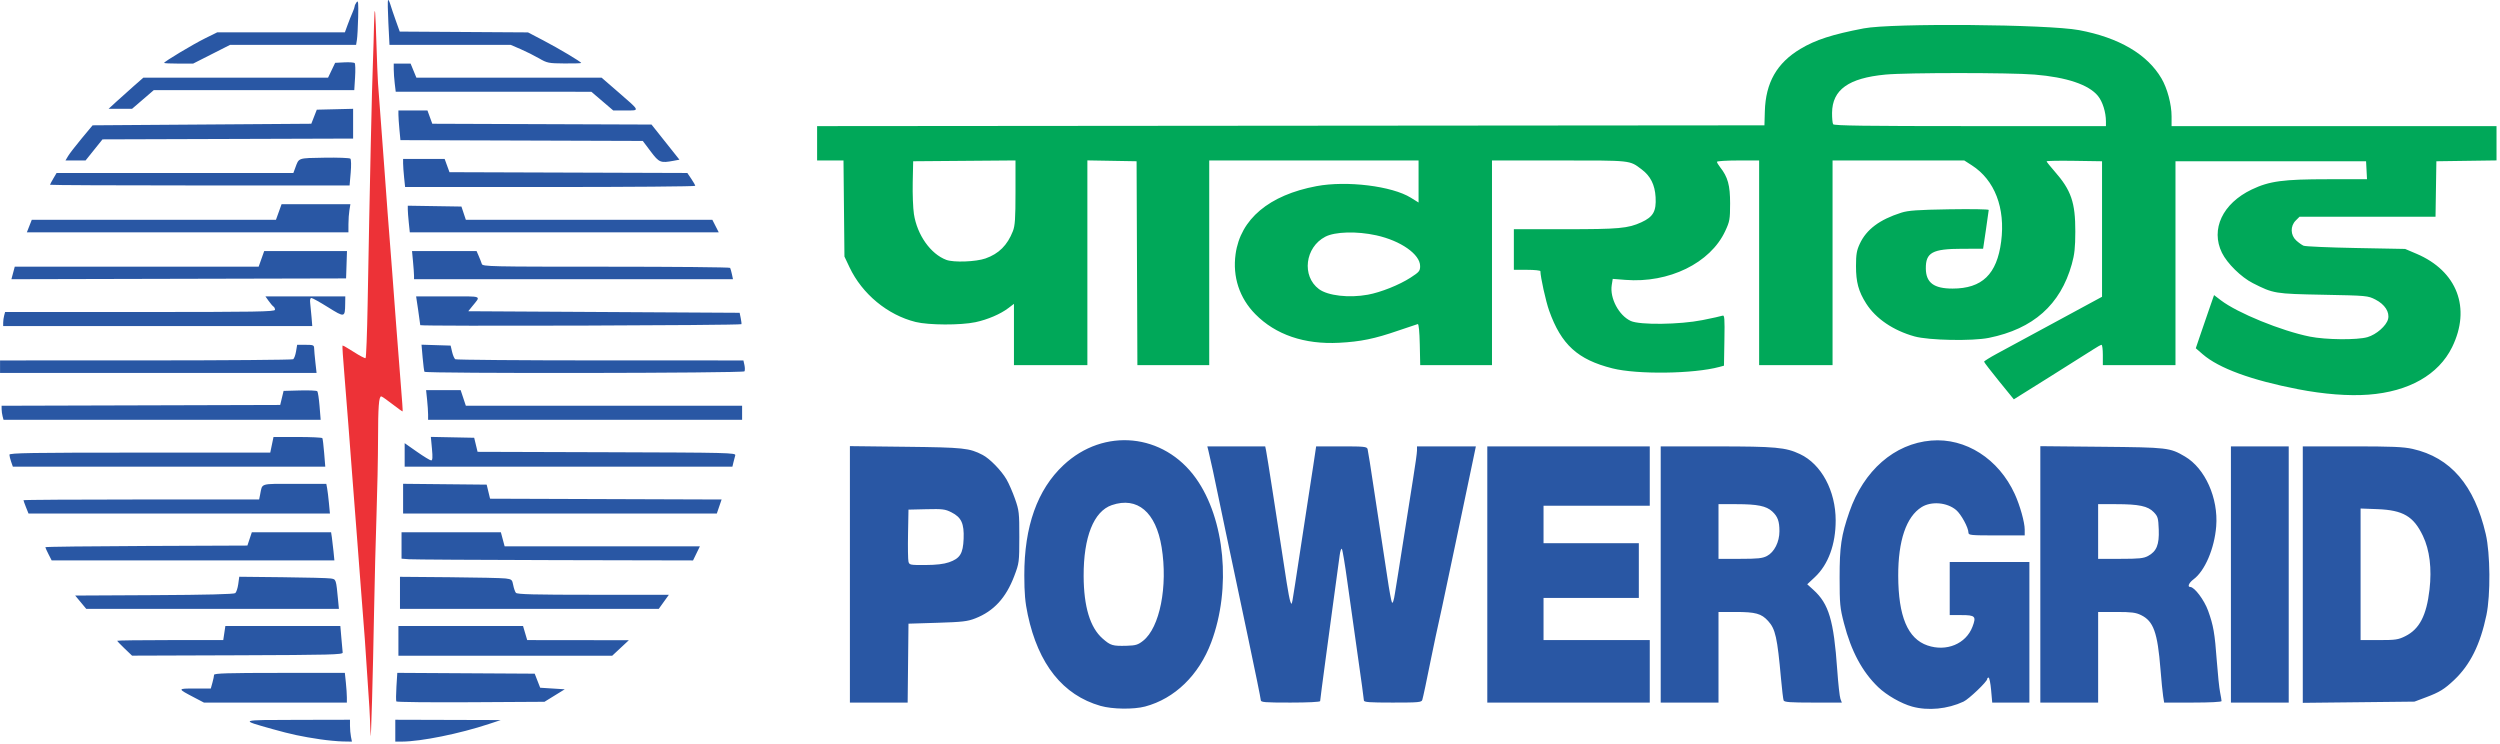
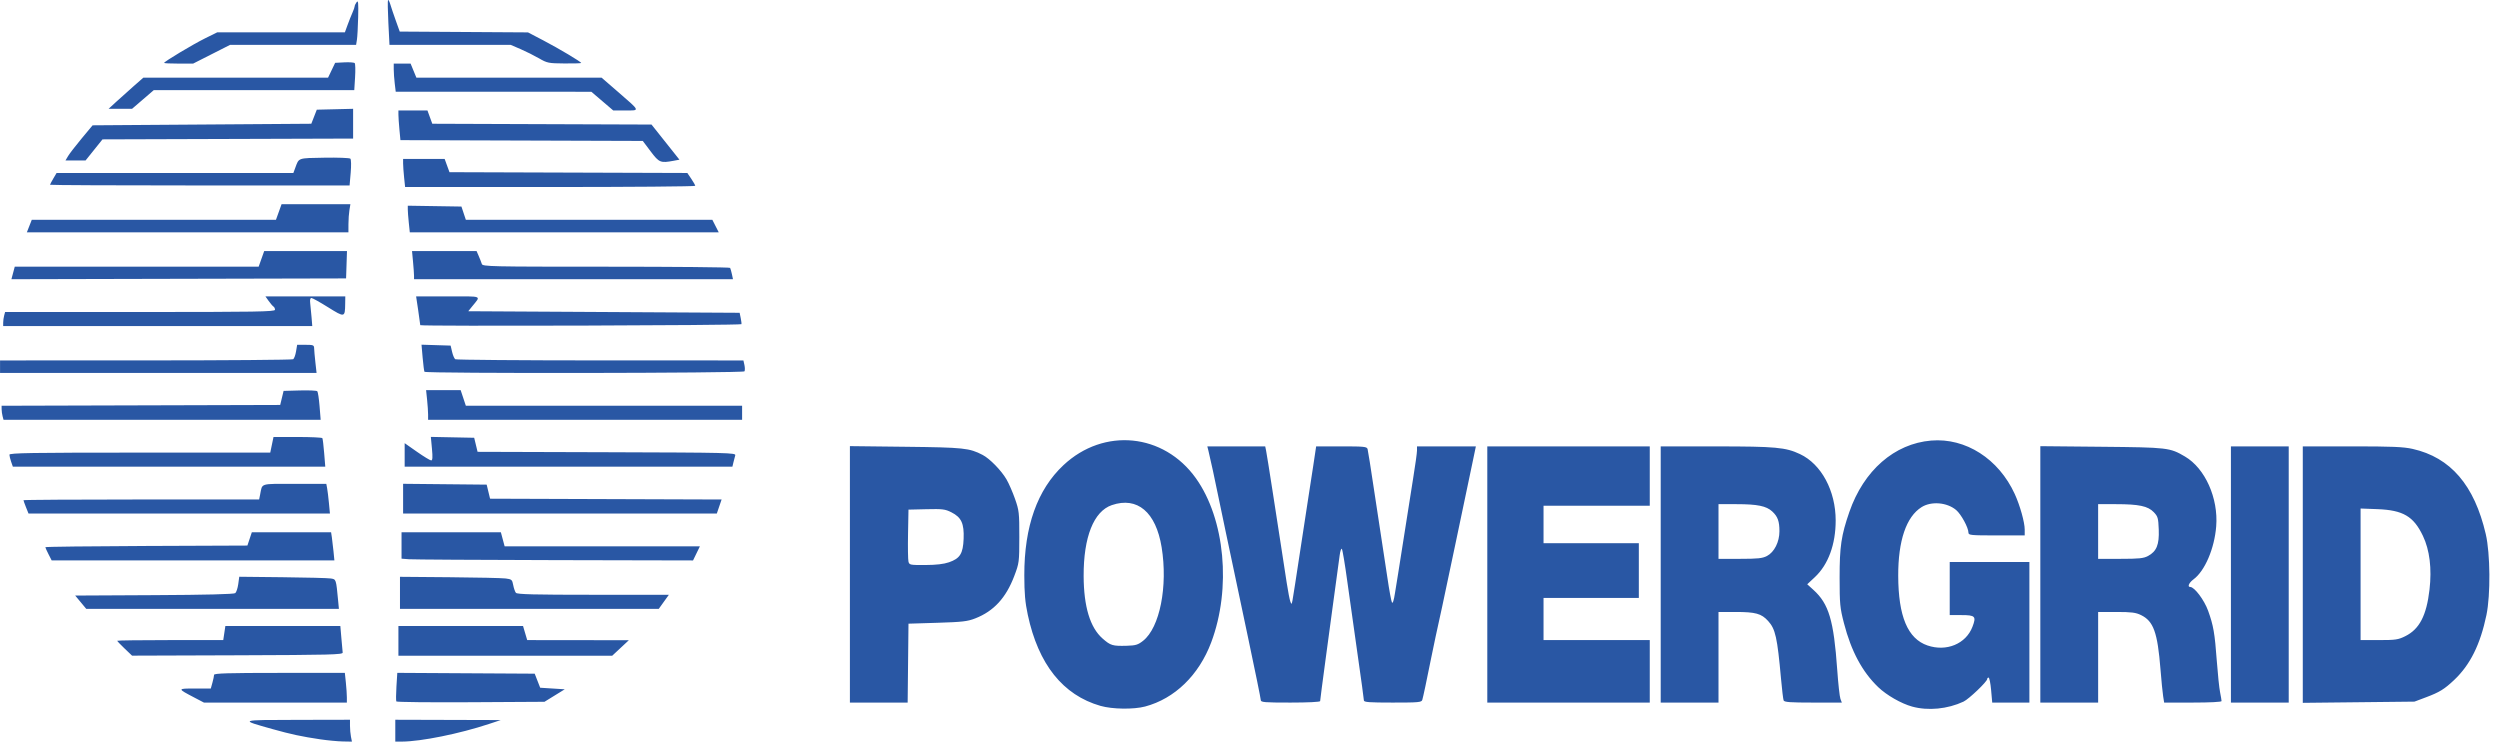
<svg xmlns="http://www.w3.org/2000/svg" clip-rule="evenodd" fill-rule="evenodd" stroke-linejoin="round" stroke-miterlimit="2" viewBox="0 0 581 173">
  <g fill-rule="nonzero" transform="translate(208.814 121.597)">
-     <path d="m-122.701 48.987c-.031-1.067-.215-5.984-.41-8.311-.195-2.328-.607-9.705-.915-13.698-.309-3.994-.719-9.304-.912-11.8s-.604-7.888-.912-11.981c-.309-4.094-.795-10.384-1.08-13.978-.284-3.594-.695-8.986-.913-11.981-.217-2.995-.643-8.363-.946-11.927-.303-3.565-.496-6.536-.429-6.603s1.242.6 2.613 1.481c1.37.882 2.608 1.531 2.751 1.442.143-.088.358-5.68.479-12.427.511-28.48.999-50.778 1.234-56.379.236-5.613.269-13.933.524-11.381.15 1.497.444 13.288.653 16.283.21 2.995.534 7.325.72 9.621.187 2.296.522 6.789.744 9.984.386 5.538 1.046 14.273 1.825 24.144.197 2.496.613 8.051.925 12.344.313 4.293.801 10.573 1.085 13.955.285 3.383.477 6.19.428 6.239-.05.05-1.127-.716-2.395-1.701-1.268-.986-2.43-1.792-2.581-1.792-.549 0-.729 2.416-.741 9.939-.006 4.218-.165 12.081-.352 17.472-.188 5.392-.447 15.685-.577 22.874-.243 13.414-.719 31.639-.818 28.181z" fill="#ed3237" />
    <g transform="translate(-208.814 -121.597)">
-       <path d="m464.558 88.559c-1.899-2.336-3.453-4.361-3.454-4.5 0-.14 1.346-.982 2.993-1.872 1.648-.891 7.815-4.229 13.706-7.418l10.71-5.8v-31.492l-6.444-.1c-3.545-.054-6.444-.002-6.444.116 0 .117.829 1.156 1.842 2.307 3.87 4.397 4.851 7.24 4.835 14.015-.01 3.753-.178 5.311-.823 7.608-2.639 9.404-8.951 15.007-19.259 17.096-3.854.781-13.966.585-17.274-.334-4.961-1.379-9.025-4.144-11.254-7.658-1.776-2.802-2.362-4.962-2.358-8.699.004-2.713.158-3.625.878-5.171 1.557-3.345 4.594-5.621 9.648-7.23 1.617-.516 3.739-.665 11.164-.789 5.042-.083 9.162-.015 9.155.152-.007.168-.303 2.265-.659 4.661l-.647 4.357-4.878.008c-6.918.013-8.484.871-8.433 4.621.043 3.266 1.869 4.629 6.201 4.629 6.881 0 10.322-3.327 11.305-10.929 1.009-7.804-1.496-14.304-6.831-17.727l-1.737-1.115h-30.615v47.561h-17.064v-47.561h-4.902c-2.695 0-4.901.141-4.901.314s.332.737.739 1.253c1.794 2.281 2.324 4.207 2.319 8.417-.006 3.703-.088 4.171-1.138 6.427-3.46 7.436-13.089 12.142-23.197 11.338l-2.943-.233-.23 1.438c-.486 3.036 1.653 7.07 4.425 8.345 2.102.967 11.349.855 16.664-.202 2.246-.447 4.333-.908 4.639-1.025.487-.187.543.513.456 5.703l-.1 5.916-1.089.295c-5.956 1.611-19.055 1.784-24.834.328-8.07-2.032-11.892-5.515-14.705-13.401-.775-2.172-2.032-7.854-2.032-9.183 0-.174-1.389-.316-3.086-.316h-3.086v-9.439h11.931c12.555 0 14.598-.186 17.713-1.613 2.748-1.257 3.482-2.556 3.296-5.833-.163-2.883-1.186-4.918-3.246-6.461-2.861-2.142-2.182-2.068-19.147-2.068h-15.63v47.561h-16.68l-.101-4.81c-.063-2.966-.241-4.781-.465-4.733-.199.043-2.242.728-4.538 1.522-5.487 1.898-8.74 2.568-13.739 2.828-8.078.421-14.771-1.868-19.493-6.666-3.685-3.744-5.302-8.675-4.572-13.943 1.128-8.137 7.776-13.719 18.811-15.794 7.014-1.318 17.546-.026 21.913 2.689l1.8 1.119v-9.773h-48.651v47.561h-16.695l-.187-47.38-11.437-.2v47.58h-17.064v-14.246l-1.276.974c-1.849 1.41-4.836 2.692-7.679 3.294-3.431.727-10.868.698-13.895-.053-6.519-1.62-12.422-6.502-15.358-12.702l-1.184-2.5-.221-22.328h-6.133v-7.986l220.159-.183.094-3.268c.191-6.649 2.79-11.211 8.251-14.485 3.537-2.122 7.412-3.377 14.749-4.78 6.549-1.252 42.767-.956 50.032.409 9.271 1.741 15.851 5.601 19.151 11.233 1.356 2.313 2.341 6.014 2.341 8.795v2.277h75.517v7.972l-13.978.197-.198 12.889h-31.603l-.891.891c-1.282 1.282-1.233 3.377.107 4.615.549.508 1.325 1.064 1.724 1.236.4.172 5.873.41 12.163.528l11.437.216 2.642 1.122c9.454 4.019 12.734 12.625 8.273 21.708-3.147 6.407-10.072 10.337-19.447 11.036-4.591.343-10.35-.102-16.334-1.261-10.852-2.101-18.413-4.873-22.172-8.127l-1.613-1.396 1.028-3.03c.566-1.667 1.521-4.448 2.123-6.179l1.095-3.147 1.587 1.211c3.857 2.945 14.06 7.11 20.671 8.438 3.728.75 11.005.817 13.391.125 2.07-.601 4.402-2.641 4.791-4.192.408-1.625-.749-3.42-2.922-4.535-1.775-.91-1.966-.928-12.163-1.126-11.261-.218-11.535-.264-16.338-2.697-2.699-1.368-5.968-4.578-7.181-7.051-2.681-5.468.141-11.468 6.918-14.709 4.097-1.96 7.286-2.39 17.737-2.39h9.055l-.218-4.175h-44.294v47.38h-16.882v-2.36c0-1.298-.135-2.36-.301-2.36-.165 0-1.023.475-1.906 1.056s-5.402 3.431-10.042 6.334l-8.437 5.279zm-146.661-20.073c3.003-.552 7.297-2.268 9.922-3.965 2.007-1.297 2.217-1.551 2.217-2.683 0-2.737-4.5-5.893-10.189-7.148-4.504-.994-9.583-.855-11.846.323-4.718 2.454-5.532 9.146-1.481 12.17 2.066 1.543 6.999 2.107 11.377 1.303zm-88.871-8.421c3.104-1.091 5.091-3.071 6.371-6.349.495-1.268.605-2.905.605-8.99v-7.441l-23.78.192-.104 4.901c-.056 2.696.069 6.015.28 7.376.751 4.858 3.879 9.277 7.535 10.645 1.703.637 6.872.448 9.093-.334zm260.395-31.829c0-2.155-.778-4.635-1.869-5.958-2.157-2.617-7.248-4.329-14.719-4.948-5.633-.466-29.727-.467-34.646 0-8.593.814-12.365 3.516-12.416 8.894-.011 1.215.101 2.406.25 2.647.207.335 7.629.437 31.835.437h31.565z" fill="#00a859" />
      <path d="m91.866 172.355v-5.083l24.507.072-2.723.903c-6.811 2.261-15.798 4.082-20.241 4.101zm-17.427-.535c-4.271-.629-6.846-1.18-11.074-2.369-7.781-2.189-7.95-2.125 5.719-2.153l12.253-.026v1.407c0 .774.102 1.917.227 2.541l.227 1.135-2.133-.04c-1.173-.022-3.522-.244-5.219-.494zm369.93-7.614c-2.53-.698-5.922-2.643-7.872-4.514-3.704-3.553-6.267-8.331-7.951-14.819-.936-3.609-1.018-4.461-1.021-10.64-.004-7.229.381-9.816 2.262-15.249 3.344-9.655 10.479-15.881 19.018-16.597 8.003-.671 15.677 4.238 19.426 12.428 1.211 2.644 2.311 6.573 2.311 8.253v1.362h-6.536c-5.98 0-6.535-.054-6.538-.635-.007-1.176-1.699-4.288-2.866-5.27-2.119-1.783-5.765-2.089-8.023-.673-3.567 2.238-5.457 7.791-5.433 15.959.028 9.438 2.21 14.628 6.809 16.195 4.409 1.502 8.931-.376 10.444-4.34.929-2.431.659-2.719-2.55-2.719h-2.734v-12.345h18.516v32.676h-8.638l-.257-2.904c-.142-1.598-.404-2.905-.583-2.905s-.325.149-.325.332c0 .602-4.262 4.672-5.501 5.252-3.714 1.74-8.246 2.177-11.958 1.153zm-188.611-.16c-8.73-2.499-14.445-9.659-16.903-21.174-.616-2.888-.799-4.975-.806-9.183-.017-11.346 3.025-19.901 9.1-25.588 9.402-8.804 23.304-7.428 30.779 3.047 6.764 9.478 8.268 25.598 3.558 38.138-2.863 7.623-8.484 13.077-15.366 14.909-2.661.708-7.618.637-10.362-.149zm279.409-.705v-59.605h11.456c9.262 0 11.956.113 14.068.59 8.831 1.994 14.354 8.426 17.001 19.799 1.053 4.521 1.131 14.144.153 18.822-1.435 6.863-3.781 11.574-7.519 15.101-2.246 2.119-3.393 2.825-6.477 3.985l-2.723 1.025zm-149.219-.062v-59.543l12.979.007c13.76.006 16.049.217 19.39 1.788 4.965 2.334 8.294 8.526 8.294 15.427 0 5.56-1.724 10.256-4.831 13.163l-1.778 1.663 1.448 1.312c3.568 3.234 4.713 7.074 5.519 18.51.23 3.268.566 6.332.747 6.808l.329.865h-6.669c-5.378 0-6.706-.098-6.863-.508-.108-.279-.377-2.526-.599-4.992-.871-9.673-1.299-11.591-3.006-13.467-1.569-1.724-2.9-2.091-7.587-2.091h-3.94v21.058zm-188.431-.001v-59.599l12.98.152c13.518.158 14.767.29 17.864 1.892 1.654.856 4.324 3.59 5.544 5.677.539.92 1.431 2.963 1.984 4.538.944 2.689 1.006 3.234 1 8.855-.006 5.86-.032 6.058-1.175 9.077-1.924 5.077-4.757 8.157-9.049 9.838-1.816.712-3.004.85-8.816 1.029l-6.717.206-.194 18.335zm276.655 0v-59.588l14.251.139c15.394.15 15.843.202 19.357 2.262 4.688 2.747 7.787 9.674 7.264 16.237-.412 5.167-2.636 10.362-5.27 12.309-1.067.789-1.49 1.774-.762 1.774.976 0 3.254 3.032 4.151 5.524 1.242 3.448 1.545 5.202 2.026 11.741.22 2.985.557 6.211.749 7.169.192.959.35 1.898.35 2.088 0 .206-2.696.345-6.671.345h-6.67l-.235-1.471c-.13-.809-.408-3.628-.618-6.263-.685-8.591-1.616-11.181-4.528-12.603-1.216-.593-2.224-.72-5.718-.72h-4.242v21.057zm44.294 0v-59.542h13.433v59.542zm-172.818 0v-59.542h37.758v13.796h-24.688v8.714h22.147v12.707h-22.147v9.803h24.688v14.522zm-52.645-.585c0-.321-1.321-6.816-2.935-14.431-1.615-7.616-3.24-15.318-3.612-17.115-.373-1.797-1.099-5.228-1.615-7.624-.516-2.397-1.25-5.909-1.631-7.806-.749-3.733-1.971-9.378-2.377-10.983l-.253-.998h13.455l.207.998c.114.549.788 4.756 1.497 9.349s1.618 10.474 2.02 13.07c.401 2.596.974 6.321 1.273 8.277.298 1.956.676 3.917.839 4.357.278.753.308.736.511-.289.119-.6.88-5.501 1.693-10.892.812-5.392 1.7-11.192 1.973-12.889s.795-5.088 1.161-7.534l.665-4.447h5.884c5.291 0 5.904.064 6.071.635.103.35.768 4.557 1.479 9.349.71 4.792 1.53 10.184 1.822 11.981s.875 5.633 1.297 8.524c.422 2.89.898 5.49 1.059 5.778.187.333.442-.449.707-2.17.229-1.481.57-3.591.758-4.689s.845-5.265 1.459-9.258c.614-3.994 1.517-9.726 2.008-12.738.49-3.012.892-5.912.892-6.444v-.968h13.682l-.813 3.903c-.446 2.146-2.221 10.601-3.943 18.788-2.912 13.847-3.701 17.544-4.596 21.512-.191.849-.667 3.137-1.057 5.083-1.076 5.369-1.829 8.916-2.041 9.621-.174.575-.826.635-6.884.635-5.501 0-6.692-.09-6.692-.509 0-.28-.643-4.978-1.428-10.438-.786-5.461-1.876-13.197-2.423-17.19-.546-3.994-1.116-7.404-1.266-7.578-.149-.173-.377.48-.506 1.453-.128.972-.458 3.402-.733 5.399-.276 1.996-.676 4.937-.89 6.535-.214 1.597-.959 7.121-1.655 12.275s-1.265 9.525-1.265 9.712c0 .201-2.838.341-6.898.341-6.101 0-6.899-.067-6.899-.585zm-247.791-.557c-4.057-2.124-4.057-2.125.084-2.125h3.694l.378-1.362c.208-.749.379-1.566.38-1.815.002-.356 3.285-.454 15.199-.454h15.197l.234 2.232c.128 1.227.233 2.779.233 3.449v1.217l-33.22-.001zm46.898.88c-.096-.156-.086-1.714.023-3.463l.199-3.18 31.934.189 1.274 3.267 5.71.363-4.712 2.905-17.127.101c-9.419.055-17.205-.026-17.301-.182zm.482-10.63v-6.898h28.965l.965 3.268 23.622.027-3.863 3.603zm-63.627-1.66c-.948-.906-1.725-1.72-1.725-1.809s5.545-.161 12.322-.161h12.322l.49-3.268h26.723l.241 2.814c.132 1.547.269 3.059.303 3.358.055.479-2.908.555-24.445.629l-24.506.084zm236.697-1.812c3.876-3.059 5.776-12.658 4.302-21.737-1.326-8.166-5.635-11.814-11.57-9.792-4.21 1.435-6.59 7.42-6.555 16.485.027 7.108 1.497 11.968 4.39 14.514 1.865 1.642 2.342 1.785 5.621 1.691 2.095-.06 2.621-.221 3.812-1.161zm293.336-1.069c3.283-1.636 4.918-4.781 5.618-10.807.569-4.892.041-9.207-1.529-12.499-2.171-4.554-4.614-5.987-10.584-6.213l-3.903-.148v30.578h4.286c3.847 0 4.472-.094 6.112-.911zm-466.043-10.072v-3.721l11.527.096c6.34.054 12.205.184 13.033.289 1.401.179 1.524.287 1.757 1.537.139.74.42 1.549.627 1.799.29.352 4.334.454 17.961.454h17.587l-2.346 3.267h-60.146zm-74.197 2.178-1.282-1.543 18.373-.094c12.061-.062 18.53-.224 18.829-.472.25-.208.561-1.148.691-2.09l.235-1.713 10.053.108c5.529.058 10.574.189 11.212.291 1.26.199 1.231.114 1.711 5.15l.181 1.906h-58.722zm201.785-9.274c2.569-.891 3.267-2.01 3.404-5.454.141-3.556-.517-4.987-2.83-6.157-1.463-.739-2.071-.815-5.809-.726l-4.176.1-.104 5.627c-.057 3.095-.013 5.995.098 6.445.193.782.36.816 3.916.801 2.526-.011 4.286-.215 5.501-.636zm-125.5-.708-1.725-.133v-6.132h23.086l.874 3.268h45.376l-1.591 3.275-32.148-.073c-17.681-.04-32.924-.133-33.872-.205zm-83.77-1.167c-.403-.791-.733-1.525-.733-1.632 0-.106 10.565-.235 23.478-.286l23.478-.094 1.028-3.086h18.423l.179 1.18c.099.649.271 2.12.383 3.268l.204 2.087h-65.706zm399.369.412c1.704-.892 2.899-3.259 2.899-5.745 0-2.336-.393-3.42-1.667-4.601-1.378-1.278-3.436-1.699-8.297-1.699h-4.196v12.707h4.998c4.132 0 5.217-.114 6.263-.662zm88.559-.001c1.988-1.066 2.624-2.627 2.494-6.12-.101-2.707-.205-3.07-1.159-4.065-1.357-1.416-3.447-1.859-8.773-1.859h-4.157v12.707h5.179c4.323 0 5.384-.109 6.416-.663zm-493.16-11.325c-.322-.803-.584-1.538-.584-1.634s12.322-.174 27.382-.174h27.383l.237-1.18c.538-2.671-.181-2.451 7.985-2.451h7.389l.189.999c.103.549.293 2.101.42 3.449l.233 2.45h-70.05zm87.64 1.459v-6.91l19.424.194.788 3.267 53.808.187-1.112 3.262zm-91.093-12.035c-.22-.629-.399-1.364-.399-1.634 0-.408 5.098-.49 30.309-.49h30.309l.754-3.631h5.599c3.079 0 5.671.123 5.758.273.088.149.275 1.701.417 3.449l.258 3.177h-72.607zm91.456 1.144v-5.463l2.862 2.005c1.573 1.103 3.058 2.005 3.298 2.005.325 0 .372-.702.181-2.733l-.256-2.734 10.072.203.787 3.267 30.037.093c28.373.088 30.026.128 29.848.726-.103.349-.295 1.083-.426 1.632l-.238.999zm5.446-12.11c0-.669-.105-2.222-.233-3.449l-.233-2.232h8.032l1.206 3.631h64.204v3.268h-72.976zm-98.887.401c-.121-.45-.222-1.184-.224-1.632l-.006-.815 64.746-.186.787-3.267 3.781-.104c2.079-.058 3.903.024 4.052.181s.386 1.715.528 3.463l.257 3.177h-73.703zm98.042-10.348c-.089-.149-.28-1.626-.423-3.281l-.262-3.01 6.769.21.338 1.452c.185.799.518 1.573.738 1.719.221.147 15.379.27 33.684.273l33.282.005.238 1.08c.13.595.134 1.248.007 1.453-.27.437-74.112.536-74.371.099zm-98.634.273v-2.905l33.855-.005c18.621-.003 34.04-.126 34.265-.273.226-.146.526-.961.668-1.809l.258-1.543h1.965c1.79 0 1.966.072 1.983.817.01.449.141 1.919.291 3.267l.273 2.451zm.731-11.709c.002-.449.103-1.185.224-1.634l.219-.817h31.362c27.065 0 31.363-.072 31.363-.523 0-.288-.156-.619-.346-.737-.191-.118-.692-.699-1.114-1.292l-.768-1.078h18.566l-.026 1.724c-.047 3.204-.111 3.217-3.968.808-1.897-1.186-3.643-2.158-3.88-2.162-.275-.004-.379.42-.286 1.173.079.649.221 2.119.314 3.267l.169 2.088h-71.834zm96.925.604c-.004-.183-.223-1.761-.486-3.509l-.477-3.176h7.428c8.266 0 7.676-.251 5.57 2.359l-.878 1.09 63.068.363.259 1.268c.143.698.21 1.317.151 1.377-.295.295-74.628.521-74.635.228zm-94.627-12.13.388-1.454h56.681l1.289-3.63h19.241l-.21 6.353-77.777.185zm93.18.634c-.001-.449-.107-1.92-.234-3.268l-.231-2.45h15.002l.512 1.18c.282.649.601 1.466.709 1.815.185.598 1.879.635 28.869.635 15.769 0 28.744.123 28.832.273.088.149.274.803.413 1.452l.253 1.18h-74.122zm-1.216-12.307c-.129-1.227-.234-2.62-.234-3.094v-.863l12.466.198 1.028 3.086h57.289l1.482 2.905h-71.798zm-88.192.78.57-1.453h56.748l1.305-3.63h15.997l-.225 1.361c-.124.749-.227 2.22-.229 3.268l-.004 1.906h-74.733zm87.102-11.309c-.128-1.227-.233-2.697-.233-3.267v-1.036h9.653l1.125 3.086 55.277.186.919 1.353c.506.744.919 1.478.919 1.631 0 .154-15.171.279-33.713.279h-33.713zm-82.285 1.708c0-.088.343-.742.762-1.452l.762-1.291h55.026l.437-1.18c.885-2.391.516-2.261 6.742-2.37 3.158-.055 5.89.048 6.071.229.185.185.217 1.613.071 3.277l-.257 2.948h-34.807c-19.144 0-34.807-.072-34.807-.161zm139.585-7.755-1.829-2.431-56.325-.186-.232-2.449c-.127-1.346-.232-2.898-.233-3.447l-.003-.998h6.748l1.125 3.086 50.947.186 6.492 8.164-1.342.252c-3.054.572-3.38.439-5.348-2.178zm-135.391 1.084c.332-.563 1.751-2.401 3.152-4.085l2.548-3.061 50.825-.363 1.276-3.268 8.439-.204v6.917l-58.245.186-3.931 4.901h-4.669zm124.149-12.773-2.542-2.169-45.463-.008-.229-1.907c-.126-1.048-.23-2.518-.232-3.267l-.003-1.362h3.922l1.342 3.265 43.047.003 3.722 3.227c5.347 4.635 5.248 4.398 1.835 4.392l-2.858-.004zm-112.964.162c.971-.893 2.786-2.52 4.034-3.616l2.27-1.992h42.928l1.648-3.449 2.14-.111c1.178-.061 2.261.021 2.409.182.147.16.184 1.639.082 3.287l-.186 2.995h-46.605l-5.038 4.333-5.446-.006zm11.124-9.035c0-.297 6.696-4.311 9.527-5.712l2.81-1.39h29.68l.628-1.725c.346-.948.858-2.239 1.139-2.868.281-.63.51-1.293.51-1.474s.204-.609.454-.952c.371-.508.436.124.357 3.471-.053 2.251-.183 4.623-.289 5.272l-.192 1.18h-29.285l-8.59 4.357h-3.374c-1.856 0-3.375-.072-3.375-.159zm87.136-1.064c-1.099-.637-3.029-1.603-4.29-2.146l-2.293-.988h-28.169l-.26-5.116c-.143-2.814-.178-5.198-.078-5.298.101-.101.343.364.54 1.031.196.668.767 2.358 1.268 3.756l.911 2.541 29.809.19 3.55 1.856c3.598 1.88 8.814 4.989 8.814 5.253 0 .079-1.756.129-3.902.112-3.701-.031-4.007-.093-5.9-1.191z" fill="#2957a4" />
    </g>
  </g>
</svg>